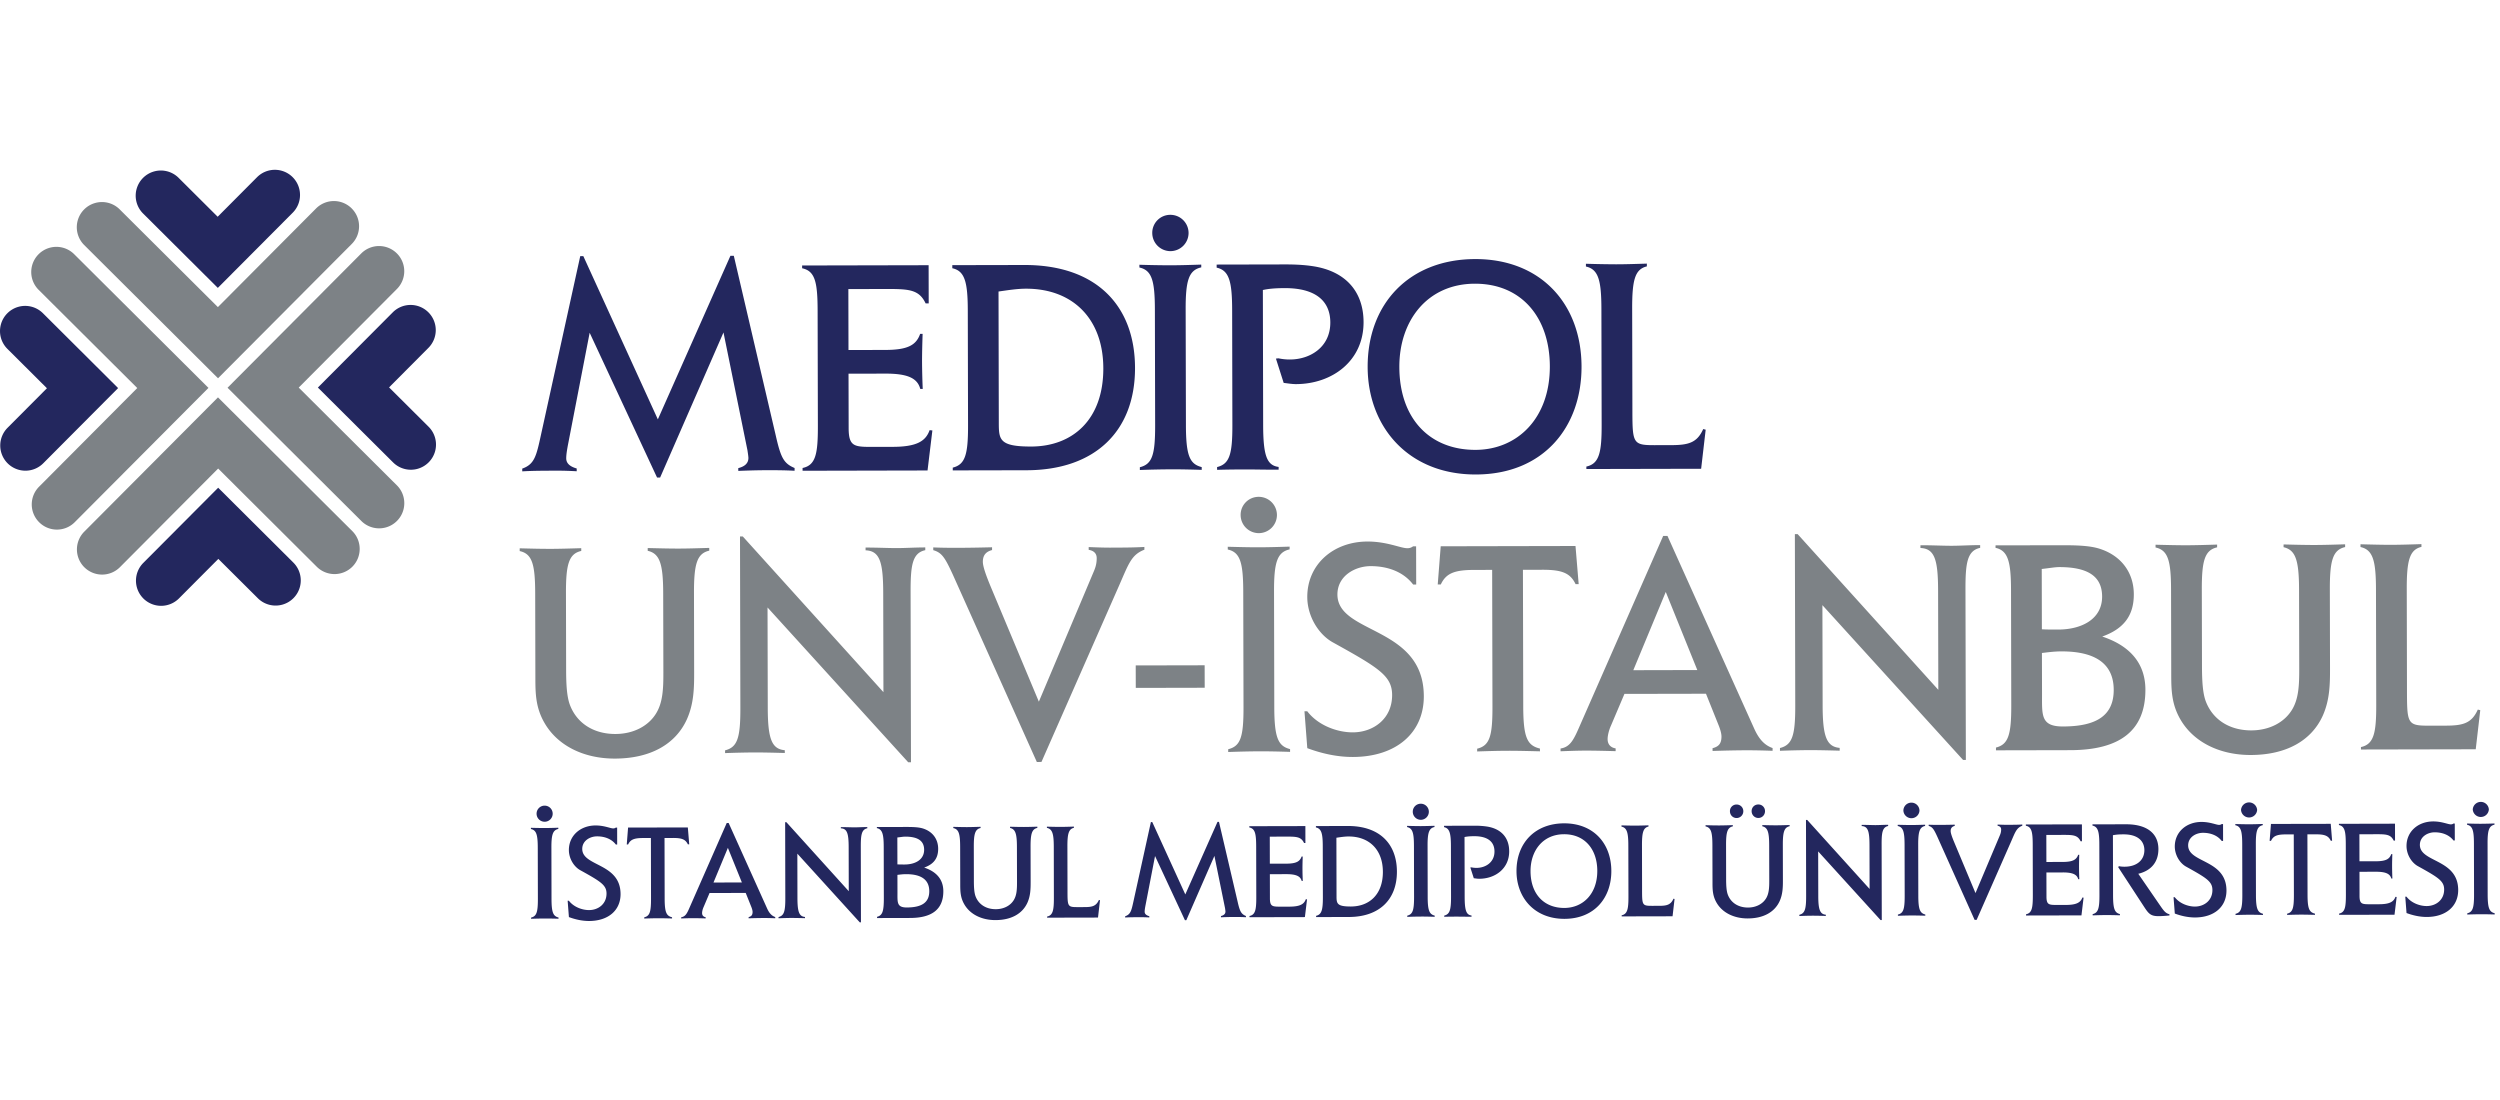
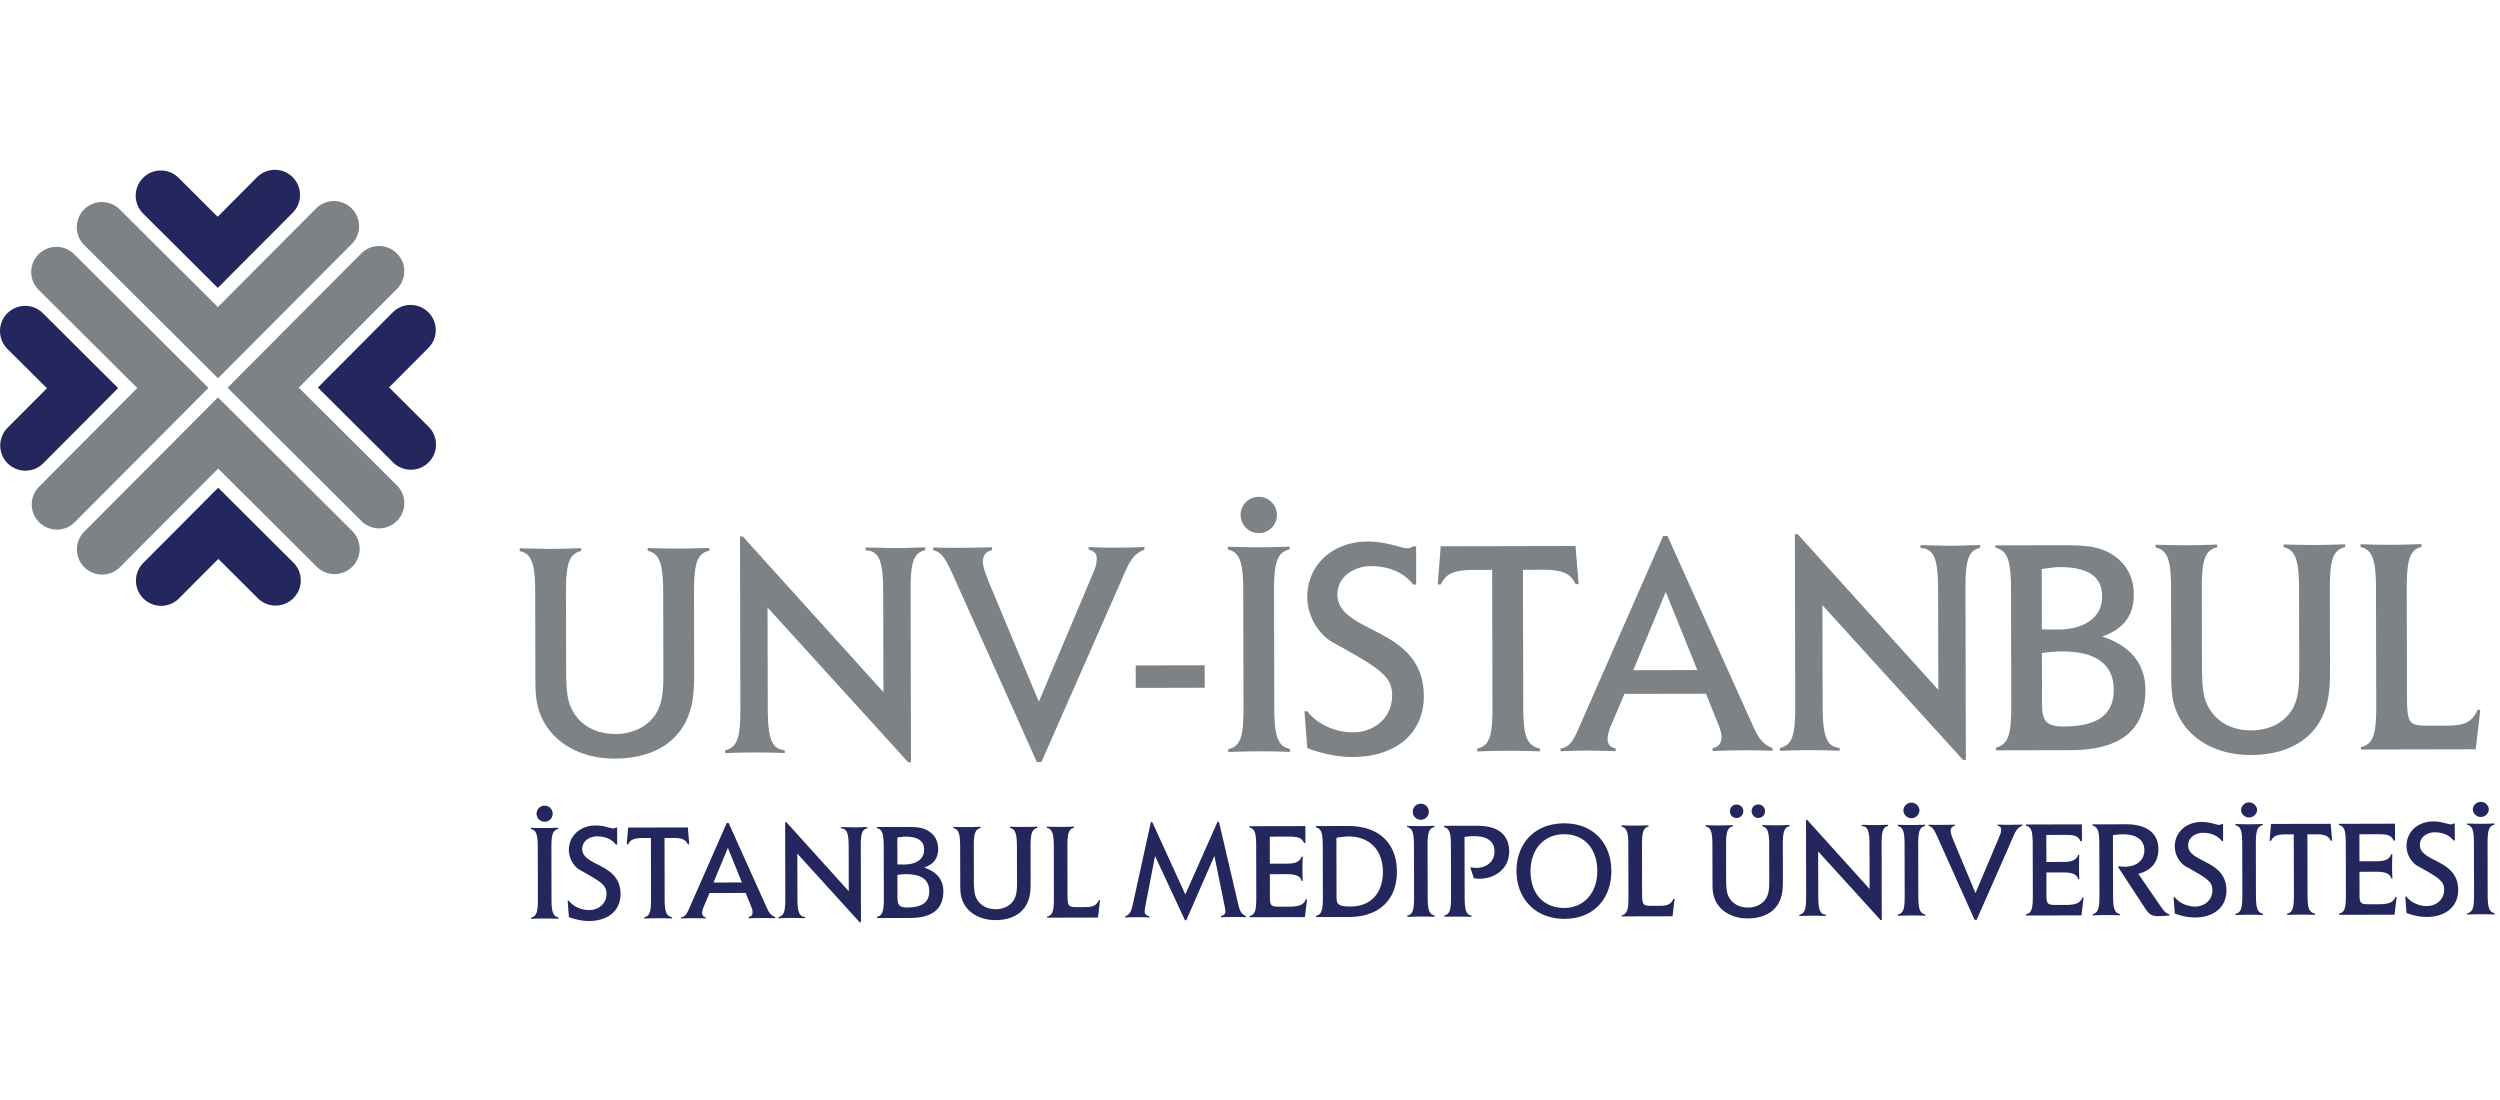
<svg xmlns="http://www.w3.org/2000/svg" width="150" viewBox="0 0 217 66">
  <g fill="none" fill-rule="evenodd">
    <path fill="#23275E" d="M37.18 12.366a2.183 2.183 0 0 0-3.088.006l-6.5 6.527 6.528 6.498a2.184 2.184 0 1 0 3.082-3.096l-3.43-3.415 3.415-3.431a2.184 2.184 0 0 0-.007-3.09M12.446 37.21a2.185 2.185 0 0 1-.007-3.09l6.498-6.526 6.526 6.498a2.183 2.183 0 1 1-3.08 3.096l-3.432-3.416-3.416 3.43a2.186 2.186 0 0 1-3.09.008M.666 25.48a2.184 2.184 0 0 0 3.088-.007l6.498-6.527-6.526-6.498a2.184 2.184 0 1 0-3.082 3.096l3.43 3.416-3.416 3.43a2.184 2.184 0 0 0 .008 3.09M25.399.635c.854.852.858 2.234.007 3.09l-6.499 6.525-6.526-6.497A2.185 2.185 0 0 1 15.464.658l3.43 3.416L22.31.643A2.185 2.185 0 0 1 25.4.636" />
    <path fill="#7D8286" d="M34.445 7.253a2.185 2.185 0 0 0-3.089.006L19.751 18.916l11.656 11.607a2.185 2.185 0 0 0 3.083-3.095l-8.561-8.525 8.524-8.561a2.184 2.184 0 0 0-.008-3.09M7.32 34.498a2.186 2.186 0 0 1-.006-3.09L18.92 19.752l11.659 11.606c.853.851.857 2.234.006 3.09a2.186 2.186 0 0 1-3.089.006l-8.56-8.525-8.525 8.562a2.186 2.186 0 0 1-3.09.007M3.4 30.592c.854.852 2.237.85 3.088-.006L18.095 18.93 6.437 7.323a2.184 2.184 0 1 0-3.082 3.096l8.56 8.523-8.523 8.563a2.181 2.181 0 0 0 .008 3.087M30.524 3.35c.855.85.858 2.233.007 3.088L18.924 18.094 7.268 6.488a2.184 2.184 0 0 1 3.08-3.095l8.564 8.524 8.523-8.563a2.185 2.185 0 0 1 3.09-.005" />
-     <path fill="#23275E" d="M68.97 26.122v-.24c-.963-.4-1.205-.933-1.636-2.828l-3.64-15.592h-.293l-6.3 14.2L50.632 7.49h-.266L46.953 23.02c-.396 1.817-.555 2.539-1.622 2.915v.24c.828-.055 1.923-.058 3.1-.06.533-.001 1.12.023 1.627.05v-.24c-.561-.16-.908-.426-.91-.88 0-.348.08-.775.131-1.07l1.903-9.832 5.85 12.567h.267l5.5-12.593 2.08 10.226c.028.186.082.533.083.667 0 .48-.346.749-.88.884v.24c.748-.029 1.55-.057 2.35-.059.748-.002 1.63-.003 2.538.048zm11.96-3.499l-.24-.026c-.348.99-1.174 1.445-3.203 1.45l-1.657.003c-1.656.003-2.164.005-2.167-1.624l-.011-4.729 3.206-.007c1.923-.004 2.779.395 3.021 1.33h.214a68.727 68.727 0 0 1-.059-2.325c-.001-.801.024-1.683.049-2.457h-.214c-.345.99-1.093 1.392-3.015 1.396l-3.206.008-.011-5.29 3.072-.007c2.11-.004 3.044-.006 3.634 1.248h.268l-.007-3.313-10.98.024v.241c1.125.238 1.34 1.2 1.345 3.683l.022 9.963c.006 2.457-.179 3.446-1.328 3.69v.24l10.847-.024.42-3.474zm17.59-5.434c-.012-5.423-3.386-8.94-9.61-8.927l-6.25.013v.268c1.097.237 1.339 1.226 1.344 3.683l.022 9.963c.006 2.565-.26 3.393-1.327 3.662v.24l6.411-.013c5.93-.013 9.422-3.387 9.41-8.889zm-2.752.033c.01 4.487-2.683 6.79-6.262 6.798-2.778.005-2.807-.608-2.81-2.077l-.024-11.379c.775-.108 1.601-.244 2.376-.245 4.06-.01 6.71 2.602 6.72 6.903zm8.54 8.822v-.24c-1.043-.265-1.365-.986-1.37-3.656l-.023-9.99c-.006-2.537.26-3.446 1.355-3.69l-.001-.24c-.907.029-1.843.058-2.67.06A96.445 96.445 0 0 1 98.9 8.24l.001.24c1.095.239 1.338 1.174 1.343 3.683l.022 9.99c.006 2.618-.26 3.393-1.327 3.663v.24a82.604 82.604 0 0 1 2.75-.059c.883-.002 1.818.022 2.62.047zm-1.14-20.565a1.579 1.579 0 0 0-1.58-1.572 1.562 1.562 0 0 0-1.572 1.58 1.579 1.579 0 0 0 1.58 1.572 1.579 1.579 0 0 0 1.572-1.58zm15.189 7.74c-.006-2.697-1.612-4.43-4.391-4.852-.856-.132-1.71-.156-2.458-.155l-5.904.013.001.268c1.097.237 1.339 1.225 1.345 3.682l.02 9.964c.007 2.59-.258 3.393-1.327 3.663l.001.24a81.599 81.599 0 0 1 2.59-.033c.669-.002 1.63.024 2.752.021l-.001-.24c-1.04-.131-1.337-1.013-1.343-3.657l-.025-11.7c.48-.108 1.068-.162 1.895-.164 2.644-.006 3.956 1.086 3.96 2.983.005 2.164-1.782 3.21-3.493 3.213a4.71 4.71 0 0 1-1.014-.104l-.214.026.673 2.11c.267.026.694.105 1.069.104 3.15-.007 5.871-2.016 5.864-5.383zm18.92 3.859c-.013-5.477-3.574-9.342-9.236-9.33-5.69.013-9.342 3.842-9.329 9.37.012 5.181 3.52 9.341 9.397 9.328 5.876-.012 9.179-4.133 9.168-9.368zm-2.751-.021c.01 4.54-2.843 7.244-6.449 7.252-3.953.01-6.604-2.682-6.614-7.197-.009-4.006 2.416-7.217 6.555-7.226 4.06-.01 6.498 2.95 6.508 7.17zm13.527 5.5l-.215-.054c-.531 1.203-1.305 1.391-2.774 1.395l-1.443.003c-1.977.004-1.923-.183-1.93-3.441l-.019-8.387c-.005-2.485.233-3.447 1.275-3.689l-.001-.242c-.935.03-1.87.059-2.618.06a100.14 100.14 0 0 1-2.67-.048v.241c1.096.239 1.338 1.226 1.344 3.684l.021 9.99c.006 2.403-.18 3.445-1.327 3.688l.001.214 9.962-.022.394-3.392z" />
    <path fill="#7D8286" d="M61.564 33.058l-.001-.24c-.934.028-1.843.057-2.618.059-.827.002-1.763-.024-2.724-.047v.24c1.043.238 1.339 1.118 1.344 3.682l.016 6.893c.002 1.388-.048 2.564-.608 3.5-.664 1.123-1.972 1.82-3.548 1.825-1.924.004-3.367-.955-3.959-2.53-.268-.721-.324-1.789-.326-3.044l-.015-6.625c-.006-2.484.233-3.446 1.327-3.688v-.24c-.963.027-1.87.057-2.644.058-.856.002-1.765-.023-2.699-.047v.24c1.097.238 1.339 1.172 1.345 3.684l.016 7.344c.002 1.363.031 2.565.783 3.872 1.126 1.974 3.399 3.118 6.123 3.112 3.072-.007 5.26-1.24 6.243-3.406.612-1.364.636-2.727.632-4.142l-.014-6.812c-.006-2.537.258-3.445 1.327-3.688zm18.75-.041v-.24c-.882 0-1.737.057-2.457.058-.748.002-1.71-.05-2.725-.047v.24c1.23.05 1.525 1.012 1.531 3.683l.019 8.628-12.21-13.516h-.24l.032 14.905c.006 2.591-.258 3.393-1.327 3.662v.24a83.839 83.839 0 0 1 2.485-.058c.828-.002 1.79.023 2.698.047l-.001-.24c-1.122-.104-1.47-.958-1.477-3.656l-.02-8.734 12.21 13.435h.241l-.033-14.718c-.005-2.325.127-3.447 1.274-3.69zm19.019-.042v-.24c-.936.056-1.977.057-2.992.06-.589 0-1.257-.025-1.843-.05v.241c.48.079.695.345.696.72 0 .587-.158.934-.318 1.31l-4.703 11.148-4.19-10.007c-.375-.907-.67-1.708-.672-2.136 0-.588.292-.882.8-1.016v-.242c-2.272.059-4.034.063-5.104.012l.001.24c.748.213 1.017.64 1.715 2.16L89.997 51.4l.401-.002 6.778-15.4c.797-1.817 1.036-2.593 2.157-3.023zm5.23 10.032l-5.983.013.005 1.95 5.983-.013-.005-1.95zm7.415 7.516v-.24c-1.042-.265-1.365-.986-1.37-3.656l-.022-9.99c-.006-2.538.26-3.447 1.353-3.69v-.24c-.908.029-1.843.057-2.67.059-.83.002-1.763-.023-2.7-.047l.002.24c1.095.239 1.338 1.173 1.343 3.683l.023 9.99c.006 2.618-.26 3.394-1.328 3.662v.24c.829-.027 1.763-.056 2.751-.059.882-.002 1.817.023 2.618.048zm-1.14-20.565a1.579 1.579 0 0 0-1.58-1.573 1.561 1.561 0 0 0-1.571 1.58 1.578 1.578 0 0 0 1.579 1.572 1.578 1.578 0 0 0 1.572-1.58zm12.749 15.731c-.014-6.117-7.491-5.352-7.499-8.824-.002-1.63 1.544-2.462 2.88-2.464 1.496-.004 2.86.502 3.69 1.594h.268l-.008-3.312-.268.001a.764.764 0 0 1-.507.16c-.56.002-1.763-.583-3.446-.579-2.965.006-5.231 1.988-5.225 4.819.004 1.656.968 3.23 2.198 3.922 4.039 2.235 5.162 2.928 5.166 4.584.005 2.056-1.622 3.235-3.412 3.239-1.363.003-3.02-.608-3.957-1.834h-.24l.246 3.205c1.283.477 2.62.768 3.955.765 3.767-.008 6.166-2.096 6.159-5.276zm13.442-9.725l-.276-3.311-11.7.025-.258 3.313.267-.001c.45-.962 1.172-1.258 2.882-1.26l1.575-.004.026 11.859c.006 2.564-.233 3.393-1.327 3.662v.24c.855-.029 1.79-.058 2.672-.06.88-.002 1.842.025 2.778.048l-.001-.24c-1.097-.265-1.444-.933-1.45-3.656l-.027-11.86 1.683-.003c1.71-.004 2.432.288 2.887 1.248h.269zM153.86 50.43v-.24c-.695-.239-1.177-.77-1.58-1.652l-7.543-16.758-.374.001-7.175 16.336c-.559 1.284-.85 1.978-1.732 2.114v.24c.721-.027 1.442-.056 2.137-.058.828-.001 1.735.023 2.644.047v-.24c-.481-.078-.695-.398-.696-.8-.001-.346.132-.828.29-1.175l1.17-2.755 7.078-.014 1.102 2.748c.107.267.242.668.243.962 0 .614-.239.881-.774 1.016l.001.24c.934-.028 1.977-.057 2.992-.059a61.19 61.19 0 0 1 2.217.047zm-6.534-7.01l-5.555.013 2.817-6.792 2.738 6.779zm24.552-10.605v-.24c-.882.002-1.737.057-2.458.059-.748.002-1.71-.05-2.725-.047v.24c1.23.05 1.526 1.012 1.532 3.682l.019 8.629-12.211-13.516h-.24l.033 14.905c.005 2.591-.26 3.393-1.327 3.662v.24a83.798 83.798 0 0 1 2.483-.059c.83-.001 1.79.023 2.7.049l-.001-.242c-1.122-.104-1.472-.957-1.478-3.655l-.02-8.735 12.21 13.436h.241l-.033-14.719c-.005-2.323.127-3.446 1.275-3.689zm14.343 12.31c-.005-2.217-1.263-3.79-3.748-4.613 1.813-.646 2.747-1.769 2.742-3.666-.004-1.923-1.13-3.39-3.026-3.972-.883-.266-2.032-.29-3.42-.287l-5.557.011v.215c1.097.237 1.34 1.226 1.345 3.682l.021 9.991c.006 2.563-.259 3.393-1.327 3.662v.24l6.465-.014c4.327-.01 6.513-1.723 6.505-5.249zm-3.757-8.086c.006 1.95-1.756 2.863-3.812 2.867-.455 0-.989.002-1.417-.024l-.012-5.235c.534-.055 1.15-.162 1.496-.163 2.378-.005 3.742.712 3.745 2.555zm1.007 8.092c.005 2.217-1.462 3.181-4.401 3.188-1.95.004-1.818-.984-1.822-2.828l-.008-3.552c.48-.054 1.041-.136 1.682-.138 3.046-.007 4.543 1.14 4.549 3.33zm20.086-12.385v-.24c-.935.028-1.843.057-2.618.059-.829.001-1.763-.023-2.725-.048v.24c1.042.24 1.339 1.12 1.344 3.684l.016 6.892c.002 1.388-.049 2.564-.607 3.5-.665 1.123-1.972 1.821-3.55 1.825-1.921.003-3.366-.955-3.958-2.53-.268-.72-.324-1.788-.327-3.044l-.015-6.625c-.005-2.484.234-3.446 1.328-3.689v-.24c-.961.029-1.87.057-2.644.06-.855 0-1.764-.025-2.7-.048l.001.24c1.097.238 1.339 1.173 1.345 3.683l.016 7.346c.003 1.361.032 2.564.782 3.871 1.127 1.974 3.4 3.118 6.124 3.112 3.073-.007 5.26-1.24 6.243-3.406.611-1.364.636-2.726.633-4.142l-.015-6.811c-.006-2.538.259-3.446 1.327-3.69zm11.73 14.158l-.213-.053c-.533 1.203-1.307 1.392-2.775 1.395l-1.444.003c-1.975.005-1.923-.183-1.93-3.44l-.018-8.388c-.006-2.484.232-3.447 1.274-3.69v-.24c-.936.029-1.87.058-2.618.06-.775.001-1.71-.024-2.671-.048v.24c1.096.238 1.338 1.225 1.343 3.683l.022 9.99c.006 2.404-.179 3.446-1.326 3.689v.213l9.963-.021.393-3.393z" />
    <path fill="#23275E" d="M48.479 65.006V64.9c-.462-.117-.605-.436-.608-1.621l-.009-4.431c-.003-1.126.114-1.528.6-1.636v-.106c-.403.014-.817.026-1.184.027-.368 0-.78-.01-1.195-.02v.105c.485.104.593.519.595 1.632l.01 4.432c.003 1.161-.115 1.505-.589 1.624v.106c.368-.014.781-.025 1.22-.026.39-.001.804.009 1.16.02zm-.506-9.119a.699.699 0 1 0-1.398.003.699.699 0 0 0 1.398-.003zm5.892 6.977c-.007-2.713-3.323-2.375-3.326-3.916-.001-.722.686-1.091 1.278-1.092.663-.002 1.267.222 1.636.707h.118l-.003-1.469h-.118a.34.34 0 0 1-.225.072c-.249 0-.781-.258-1.528-.256-1.317.003-2.32.88-2.318 2.136.002.735.43 1.432.975 1.74 1.791.991 2.29 1.298 2.292 2.032.002.913-.72 1.436-1.514 1.437-.605.002-1.34-.269-1.755-.813h-.105l.109 1.421c.568.21 1.16.34 1.752.339 1.671-.003 2.734-.928 2.732-2.338zm5.96-4.315l-.121-1.467-5.187.01-.115 1.469h.118c.2-.427.52-.558 1.278-.56l.7-.001.01 5.26c.003 1.138-.102 1.506-.588 1.624v.106c.379-.013.793-.025 1.184-.026.39-.001.816.01 1.23.02v-.105c-.485-.117-.64-.413-.642-1.621l-.012-5.26.746-.002c.758-.002 1.078.127 1.281.553h.118zm7.466 6.416v-.106c-.308-.105-.522-.341-.7-.733l-3.345-7.43h-.166l-3.183 7.243c-.247.57-.377.877-.768.938v.106c.32-.013.64-.025.948-.026.368 0 .77.01 1.174.021l-.001-.106c-.213-.034-.308-.176-.308-.353-.001-.155.057-.368.128-.522l.518-1.223 3.14-.007.489 1.22c.047.119.106.296.107.427 0 .273-.106.39-.343.45v.106a46.77 46.77 0 0 1 1.327-.027c.32 0 .675.01.983.022zm-2.896-3.108l-2.465.006 1.25-3.011 1.215 3.005zm10.887-4.703v-.106c-.391 0-.77.025-1.09.026-.331 0-.758-.022-1.208-.021v.106c.546.022.678.447.68 1.632l.008 3.826-5.415-5.992h-.106l.014 6.608c.003 1.15-.115 1.506-.588 1.625v.107c.38-.013.769-.026 1.1-.027.368 0 .794.01 1.196.02v-.106c-.498-.046-.652-.425-.655-1.621l-.008-3.874 5.414 5.959h.107l-.014-6.528c-.002-1.03.055-1.528.565-1.634zm6.599 5.458c-.003-.984-.561-1.682-1.663-2.046.804-.285 1.218-.788 1.215-1.633-.002-.857-.5-1.508-1.341-1.767-.392-.116-.9-.127-1.518-.126l-2.462.006v.094c.485.105.593.543.595 1.637l.01 4.439c.003 1.137-.115 1.503-.588 1.623v.107l2.866-.007c1.919-.004 2.89-.763 2.886-2.327zm-1.666-3.593c.001.87-.78 1.277-1.693 1.28-.2 0-.438 0-.627-.011l-.006-2.336c.237-.023.51-.072.664-.072 1.055-.003 1.66.318 1.662 1.14zm.446 3.596c.002.983-.649 1.412-1.952 1.415-.865.001-.808-.438-.809-1.255l-.003-1.577c.213-.023.462-.06.746-.06 1.35-.003 2.016.504 2.018 1.477zm9.38-5.493v-.106c-.414.012-.816.025-1.16.025-.367.001-.781-.01-1.208-.021v.106c.463.106.594.496.596 1.633l.007 3.056c.002.617-.021 1.138-.27 1.554-.294.498-.873.808-1.574.809-.852.002-1.493-.423-1.756-1.122-.118-.32-.143-.793-.144-1.35l-.006-2.939c-.003-1.101.103-1.529.588-1.635v-.106c-.427.013-.83.026-1.173.027-.378 0-.782-.011-1.195-.022v.106c.485.105.593.518.595 1.633l.008 3.258c0 .604.014 1.138.347 1.718.499.875 1.506 1.381 2.715 1.378 1.362-.002 2.333-.549 2.769-1.51.271-.604.281-1.208.28-1.836l-.007-3.022c-.002-1.125.116-1.528.589-1.634zm5.44 6.279l-.095-.025c-.237.534-.58.618-1.232.62l-.639.001c-.876.002-.853-.08-.856-1.527l-.008-3.721c-.003-1.101.103-1.528.565-1.635v-.106c-.415.013-.829.026-1.16.026-.343.001-.758-.01-1.184-.02v.105c.487.105.594.542.597 1.632l.008 4.433c.003 1.065-.079 1.527-.588 1.634v.096l4.418-.01.174-1.503zm12.668 1.475l-.001-.107c-.427-.177-.534-.415-.725-1.255l-1.615-6.913h-.13l-2.794 6.296-2.868-6.283h-.119L98.384 63.5c-.176.806-.246 1.126-.72 1.293v.107c.368-.025.854-.026 1.374-.028.237 0 .498.011.723.022v-.106c-.249-.07-.403-.188-.404-.39 0-.153.035-.344.058-.474l.843-4.361 2.596 5.573h.118l2.44-5.583.922 4.533c.012.083.036.237.036.297.001.213-.153.331-.39.391v.107c.333-.013.688-.025 1.043-.026.331-.001.722-.002 1.126.022zm5.302-1.551l-.107-.012c-.152.44-.52.641-1.42.644l-.734.001c-.735.002-.96.002-.961-.721l-.005-2.098 1.421-.002c.853-.003 1.233.174 1.34.588h.096a27.884 27.884 0 0 1-.027-1.03c0-.355.01-.746.022-1.09h-.096c-.152.44-.484.619-1.337.621l-1.421.003-.005-2.348 1.362-.003c.936-.002 1.35-.003 1.613.553h.117l-.002-1.467-4.867.011v.107c.497.105.593.53.596 1.632l.01 4.419c.002 1.09-.08 1.527-.59 1.635l.002.107 4.807-.011.186-1.54zm7.801-2.411c-.005-2.406-1.5-3.964-4.26-3.958l-2.771.006v.119c.486.104.593.541.595 1.632l.01 4.42c.003 1.136-.115 1.503-.588 1.622v.106l2.842-.006c2.631-.006 4.178-1.499 4.172-3.941zm-1.218.015c.004 1.99-1.19 3.012-2.778 3.016-1.233.002-1.245-.27-1.246-.922l-.011-5.048c.342-.048.71-.108 1.054-.109 1.8-.003 2.977 1.155 2.98 3.063zm4.496 3.91v-.105c-.462-.117-.605-.437-.607-1.622l-.01-4.432c-.003-1.125.115-1.528.6-1.635v-.105c-.402.011-.817.025-1.183.026-.367 0-.781-.01-1.196-.021v.105c.486.105.593.52.596 1.633l.01 4.432c.002 1.162-.115 1.505-.59 1.624v.105c.368-.012.783-.025 1.22-.026.391-.002.805.01 1.16.021zm-.506-9.12a.698.698 0 0 0-.699-.696.69.69 0 0 0-.696.699.7.7 0 0 0 .699.697.7.7 0 0 0 .696-.7zm6.973 3.432c-.001-1.197-.713-1.964-1.946-2.15a7.094 7.094 0 0 0-1.09-.069l-2.617.006v.118c.486.105.594.542.596 1.633l.01 4.418c.003 1.15-.115 1.506-.589 1.625v.106c.367-.013.77-.014 1.15-.015.295 0 .72.01 1.218.01v-.106c-.462-.059-.593-.449-.596-1.622l-.012-5.19c.213-.048.474-.072.843-.073 1.172-.002 1.755.483 1.757 1.325.002.958-.792 1.423-1.55 1.425-.13 0-.297-.01-.452-.046l-.094.012.3.933c.117.011.307.047.473.046 1.399-.003 2.603-.892 2.6-2.386zm8.866 1.71c-.005-2.429-1.584-4.141-4.096-4.135-2.523.005-4.14 1.701-4.136 4.153.005 2.3 1.56 4.143 4.167 4.137 2.606-.006 4.07-1.832 4.065-4.154zm-1.219-.009c.004 2.015-1.261 3.215-2.86 3.218-1.755.004-2.93-1.191-2.934-3.193-.005-1.777 1.07-3.201 2.907-3.205 1.8-.005 2.884 1.308 2.887 3.18zm6.708 2.439l-.094-.024c-.236.533-.58.618-1.23.619l-.64.001c-.877.002-.854-.08-.857-1.527l-.007-3.72c-.003-1.102.103-1.529.565-1.635v-.106c-.415.013-.83.025-1.162.025-.342.001-.757-.01-1.184-.02v.106c.486.105.594.542.596 1.632l.01 4.432c.003 1.066-.08 1.527-.588 1.634v.096l4.417-.01.174-1.503zm9.985-6.313v-.106c-.415.013-.817.025-1.16.026-.368.001-.782-.01-1.208-.021v.106c.462.105.593.496.595 1.632l.007 3.058c.002.615-.021 1.136-.268 1.553-.296.498-.875.808-1.576.81-.852 0-1.493-.424-1.755-1.124-.119-.32-.144-.793-.145-1.35l-.006-2.939c-.003-1.101.103-1.529.588-1.635v-.106c-.426.014-.83.026-1.173.027-.378.001-.78-.01-1.195-.022v.106c.485.105.593.52.595 1.633l.008 3.26c0 .603.014 1.136.347 1.717.5.874 1.506 1.381 2.716 1.378 1.362-.003 2.333-.55 2.768-1.508.27-.606.282-1.21.28-1.838l-.006-3.023c-.003-1.125.115-1.528.588-1.634zm-2.135-1.311a.566.566 0 0 0-.581-.578c-.33 0-.58.249-.579.581.001.33.262.591.581.59.331 0 .58-.262.58-.593zm-1.883.004a.572.572 0 0 0-.582-.578.565.565 0 0 0-.578.582c0 .33.25.59.58.59a.585.585 0 0 0 .58-.594zm12.571 1.287v-.106c-.392.001-.77.027-1.09.028-.33 0-.757-.023-1.207-.022v.105c.545.023.676.448.678 1.633l.009 3.827-5.415-5.993h-.106l.013 6.609c.003 1.149-.114 1.504-.588 1.624v.107c.38-.013.77-.026 1.1-.027.368-.001.795.01 1.197.022v-.107c-.497-.046-.654-.425-.655-1.621l-.009-3.874 5.416 5.959h.105l-.013-6.528c-.003-1.03.055-1.528.565-1.636zm3.226 7.787v-.105c-.462-.116-.605-.436-.607-1.622l-.01-4.43c-.002-1.126.115-1.53.6-1.637v-.105c-.402.012-.816.026-1.183.027-.368 0-.781-.011-1.196-.022v.106c.486.104.593.52.596 1.633l.01 4.43c.002 1.163-.115 1.507-.589 1.625v.105c.367-.011.782-.025 1.22-.026.39 0 .804.01 1.16.021zm-.506-9.12a.698.698 0 0 0-.699-.695.691.691 0 0 0-.696.699.699.699 0 0 0 1.395-.003zm8.925 1.308v-.106c-.415.025-.877.025-1.327.027-.26 0-.557-.01-.817-.022v.106c.213.035.308.153.308.318 0 .26-.07.415-.14.58l-2.087 4.945-1.857-4.438c-.167-.402-.298-.758-.298-.946 0-.262.129-.391.354-.45v-.106c-1.007.025-1.789.027-2.263.004v.106c.332.094.451.282.76.957l3.227 7.195h.178l3.005-6.83c.353-.806.46-1.15.957-1.34zm5.32 6.244l-.107-.012c-.152.439-.52.641-1.42.644l-.735.001c-.734.001-.959.002-.96-.721l-.005-2.098 1.422-.003c.852-.002 1.233.175 1.34.59l.094-.001c-.013-.331-.025-.699-.025-1.03-.001-.354.009-.745.02-1.09h-.094c-.153.44-.485.618-1.337.62l-1.422.004-.005-2.348 1.362-.003c.936-.002 1.35-.003 1.613.554h.117l-.003-1.468-4.867.011v.107c.498.104.595.53.597 1.632l.01 4.419c.001 1.09-.08 1.527-.59 1.635v.107l4.81-.011.185-1.54zm7.454 1.546v-.106c-.332-.081-.486-.283-.819-.767l-1.888-2.745c1.148-.276 1.75-1.047 1.747-2.149-.003-1.303-.928-2.153-2.823-2.148l-2.901.006v.106c.486.105.594.543.596 1.632l.01 4.432c.002 1.138-.116 1.506-.59 1.623v.107c.391-.012.806-.025 1.173-.026.378 0 .804.01 1.195.021v-.107c-.462-.116-.593-.46-.596-1.622l-.012-5.224c.391-.072.665-.072.925-.073 1.245-.002 1.803.588 1.805 1.37.002.819-.601 1.435-1.727 1.438-.155 0-.32-.011-.487-.047l-.06.084 2.273 3.479c.38.58.57.778 1.243.776.096 0 .475-.011.936-.06zm4.948-2.167c-.006-2.712-3.322-2.373-3.326-3.914-.001-.723.685-1.091 1.278-1.093.664-.001 1.268.222 1.636.707h.118l-.003-1.468h-.118a.34.34 0 0 1-.225.072c-.249 0-.782-.258-1.53-.256-1.315.002-2.318.88-2.315 2.135.002.736.429 1.434.973 1.74 1.792.992 2.291 1.299 2.292 2.033.003.913-.719 1.435-1.514 1.438-.604 0-1.338-.27-1.754-.814h-.106l.11 1.42c.568.212 1.16.34 1.752.34 1.672-.004 2.734-.93 2.732-2.34zm3.168 2.125l-.001-.106c-.462-.116-.605-.435-.608-1.62l-.01-4.432c-.002-1.126.115-1.53.6-1.636v-.106c-.402.013-.817.027-1.183.027-.367 0-.78-.01-1.196-.022v.106c.486.105.594.519.597 1.633l.01 4.432c.001 1.161-.116 1.505-.59 1.623v.106c.368-.013.781-.024 1.22-.026.39 0 .804.01 1.16.021zm-.506-9.119a.7.7 0 0 0-1.397.003.7.7 0 0 0 1.397-.003zm6.508 2.674l-.12-1.467-5.188.01-.116 1.469h.12c.2-.428.52-.559 1.277-.56l.698-.001.012 5.26c.002 1.138-.103 1.506-.588 1.623v.106c.38-.012.794-.025 1.185-.025.39-.001.816.01 1.231.02v-.106c-.487-.116-.641-.412-.644-1.621l-.012-5.26.747-.002c.758-.002 1.078.127 1.28.554h.118zm5.603 4.88l-.106-.011c-.153.439-.52.642-1.42.644l-.735.001c-.735.002-.96.003-.962-.721l-.004-2.097 1.422-.004c.853-.001 1.232.176 1.34.59h.094a29.921 29.921 0 0 1-.025-1.03c-.001-.355.01-.746.02-1.09h-.094c-.153.44-.484.618-1.338.62l-1.421.002-.005-2.347 1.362-.002c.936-.003 1.35-.004 1.613.552h.118l-.003-1.467-4.868.011v.107c.498.105.594.531.596 1.632l.01 4.418c.001 1.09-.08 1.529-.59 1.636v.107l4.81-.01.186-1.54zm5.341-.604c-.006-2.712-3.322-2.373-3.326-3.914-.002-.723.686-1.091 1.279-1.092.662-.002 1.267.221 1.635.706h.118l-.003-1.468h-.118a.334.334 0 0 1-.225.071c-.248.001-.782-.257-1.527-.255-1.316.002-2.321.88-2.318 2.135.002.736.43 1.433.975 1.74 1.791.992 2.29 1.298 2.291 2.033.002.913-.72 1.435-1.514 1.437-.604.002-1.338-.269-1.755-.814l-.106.001.11 1.42c.568.211 1.16.34 1.753.34 1.671-.004 2.735-.93 2.731-2.34zm3.167 2.124v-.106c-.463-.115-.605-.434-.609-1.62l-.008-4.432c-.003-1.125.114-1.528.6-1.635v-.106a42.25 42.25 0 0 1-1.184.027c-.366 0-.782-.01-1.196-.022v.106c.486.104.594.52.596 1.632l.01 4.432c.003 1.162-.116 1.506-.589 1.624l.001.106c.367-.013.782-.025 1.219-.026.39 0 .804.01 1.16.02zm-.505-9.119a.7.7 0 0 0-1.397.004.7.7 0 0 0 1.397-.003z" />
  </g>
</svg>